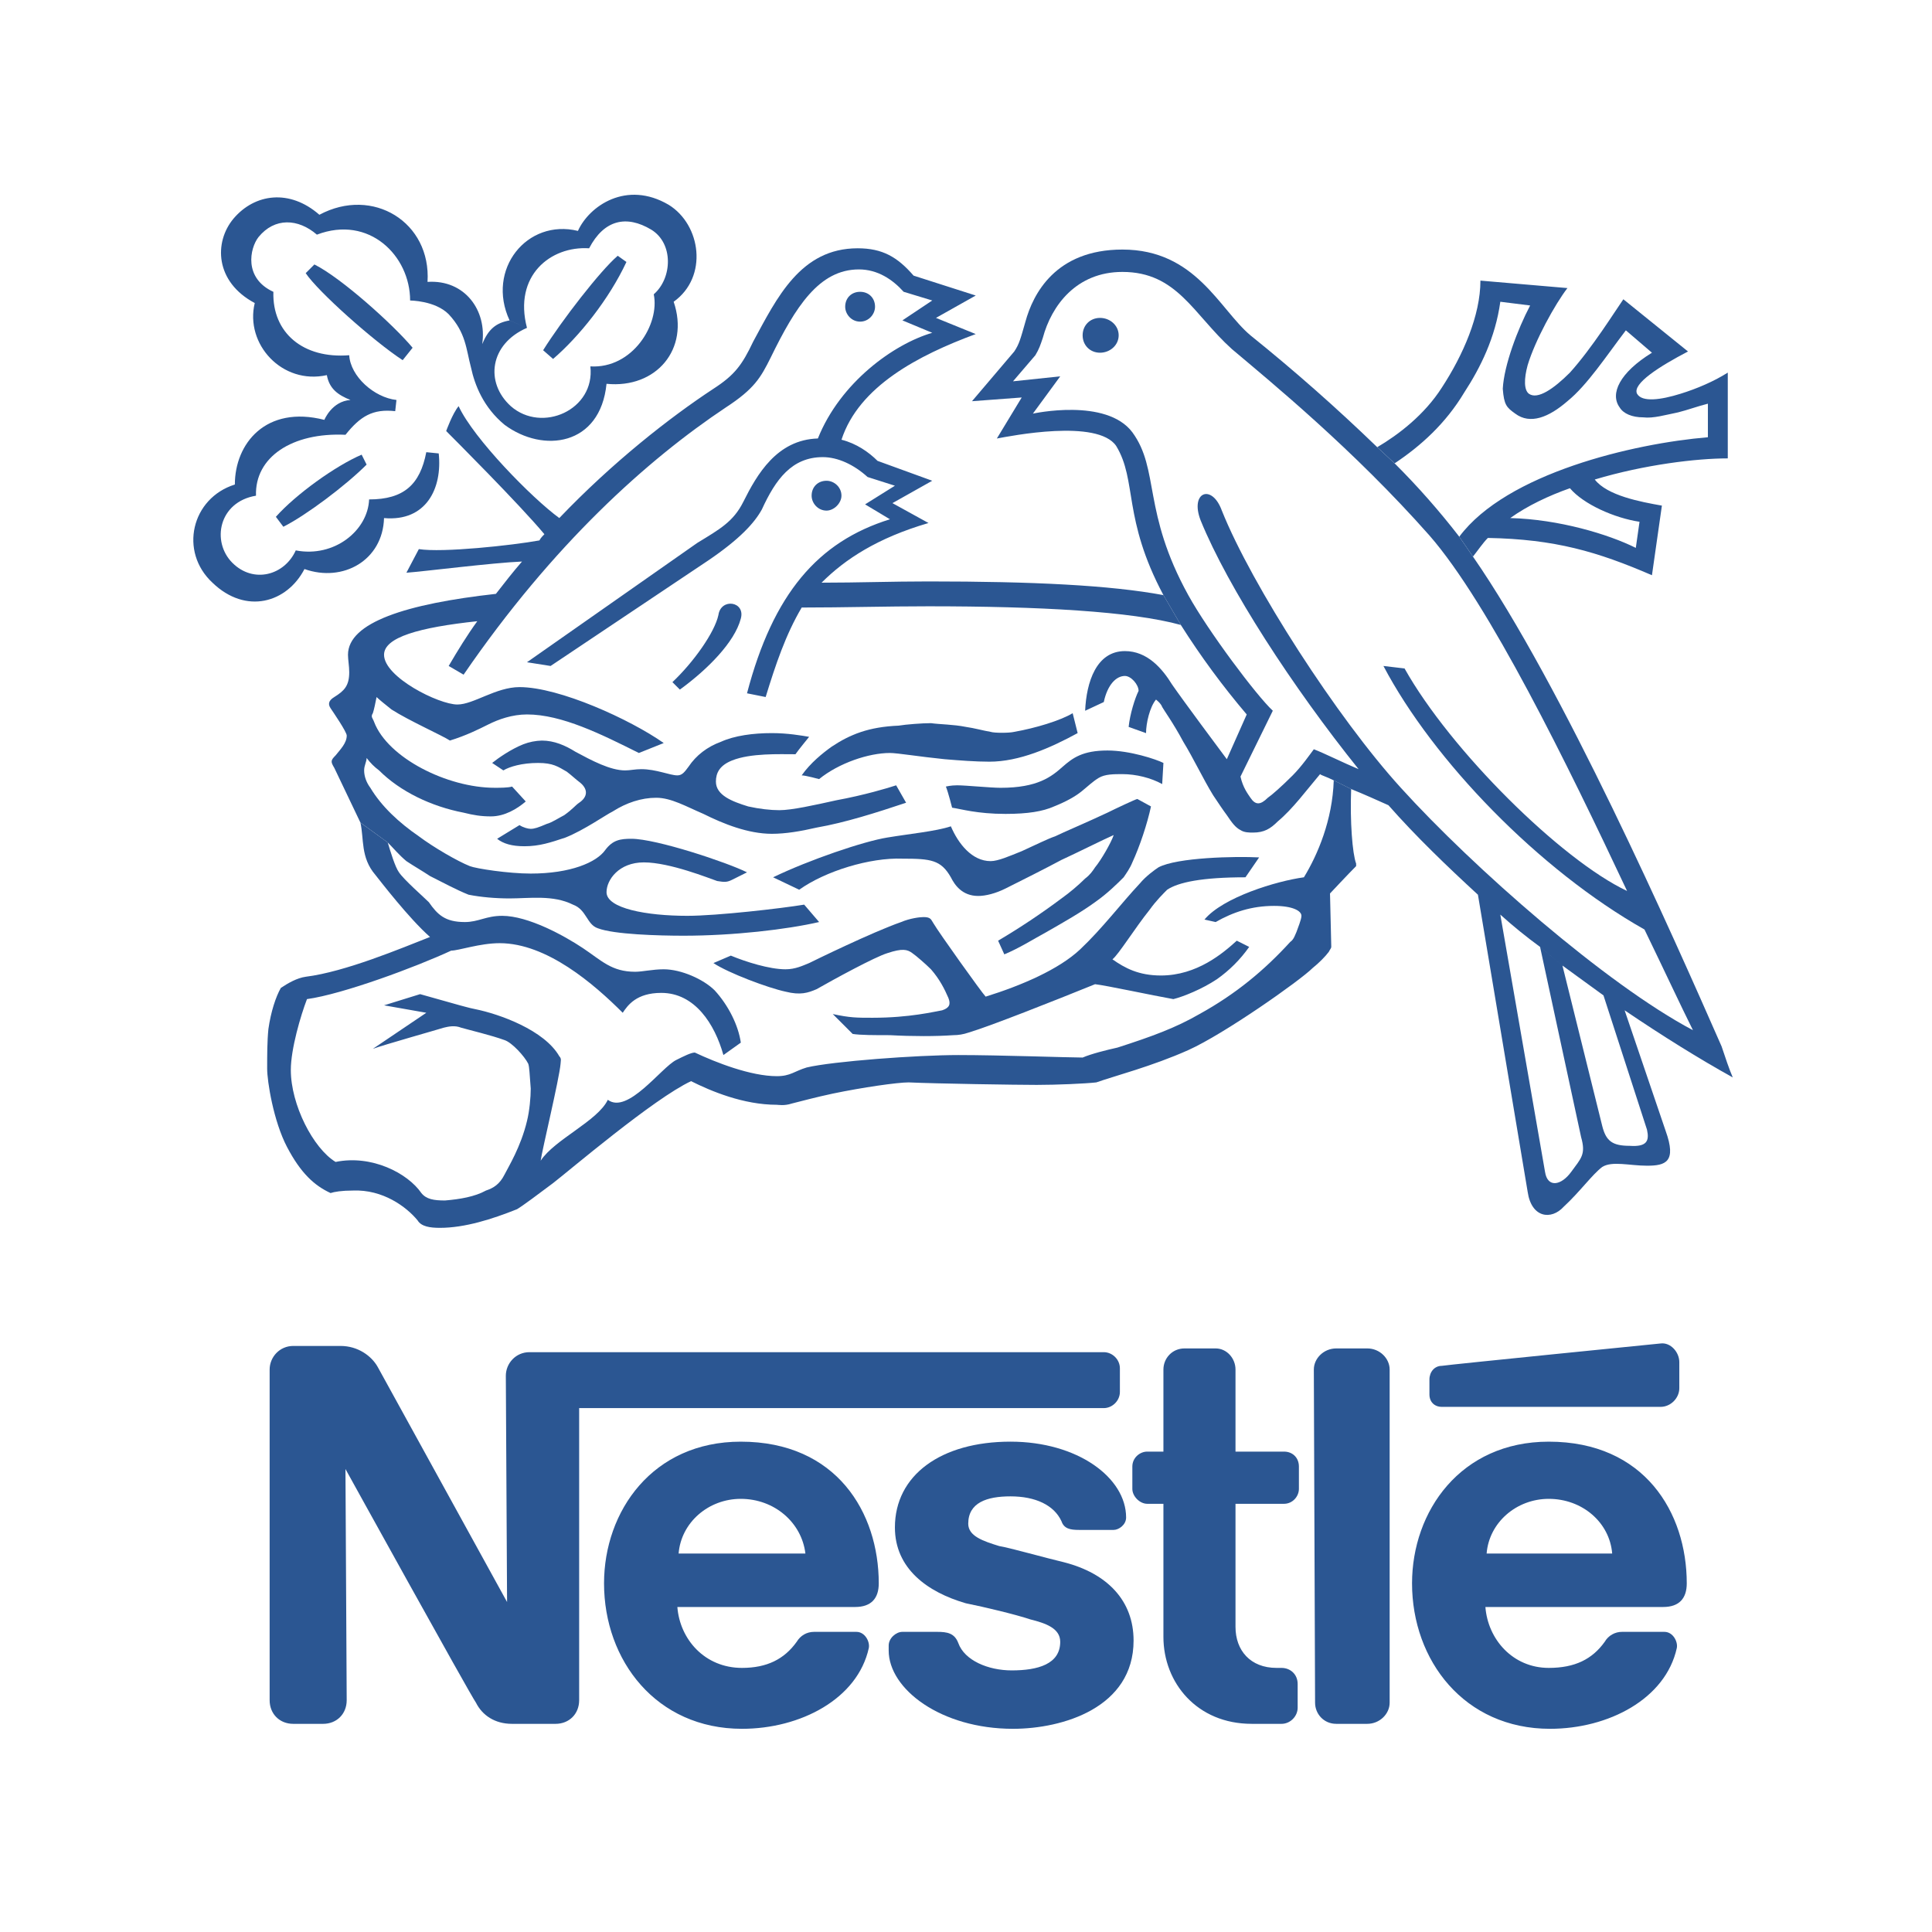
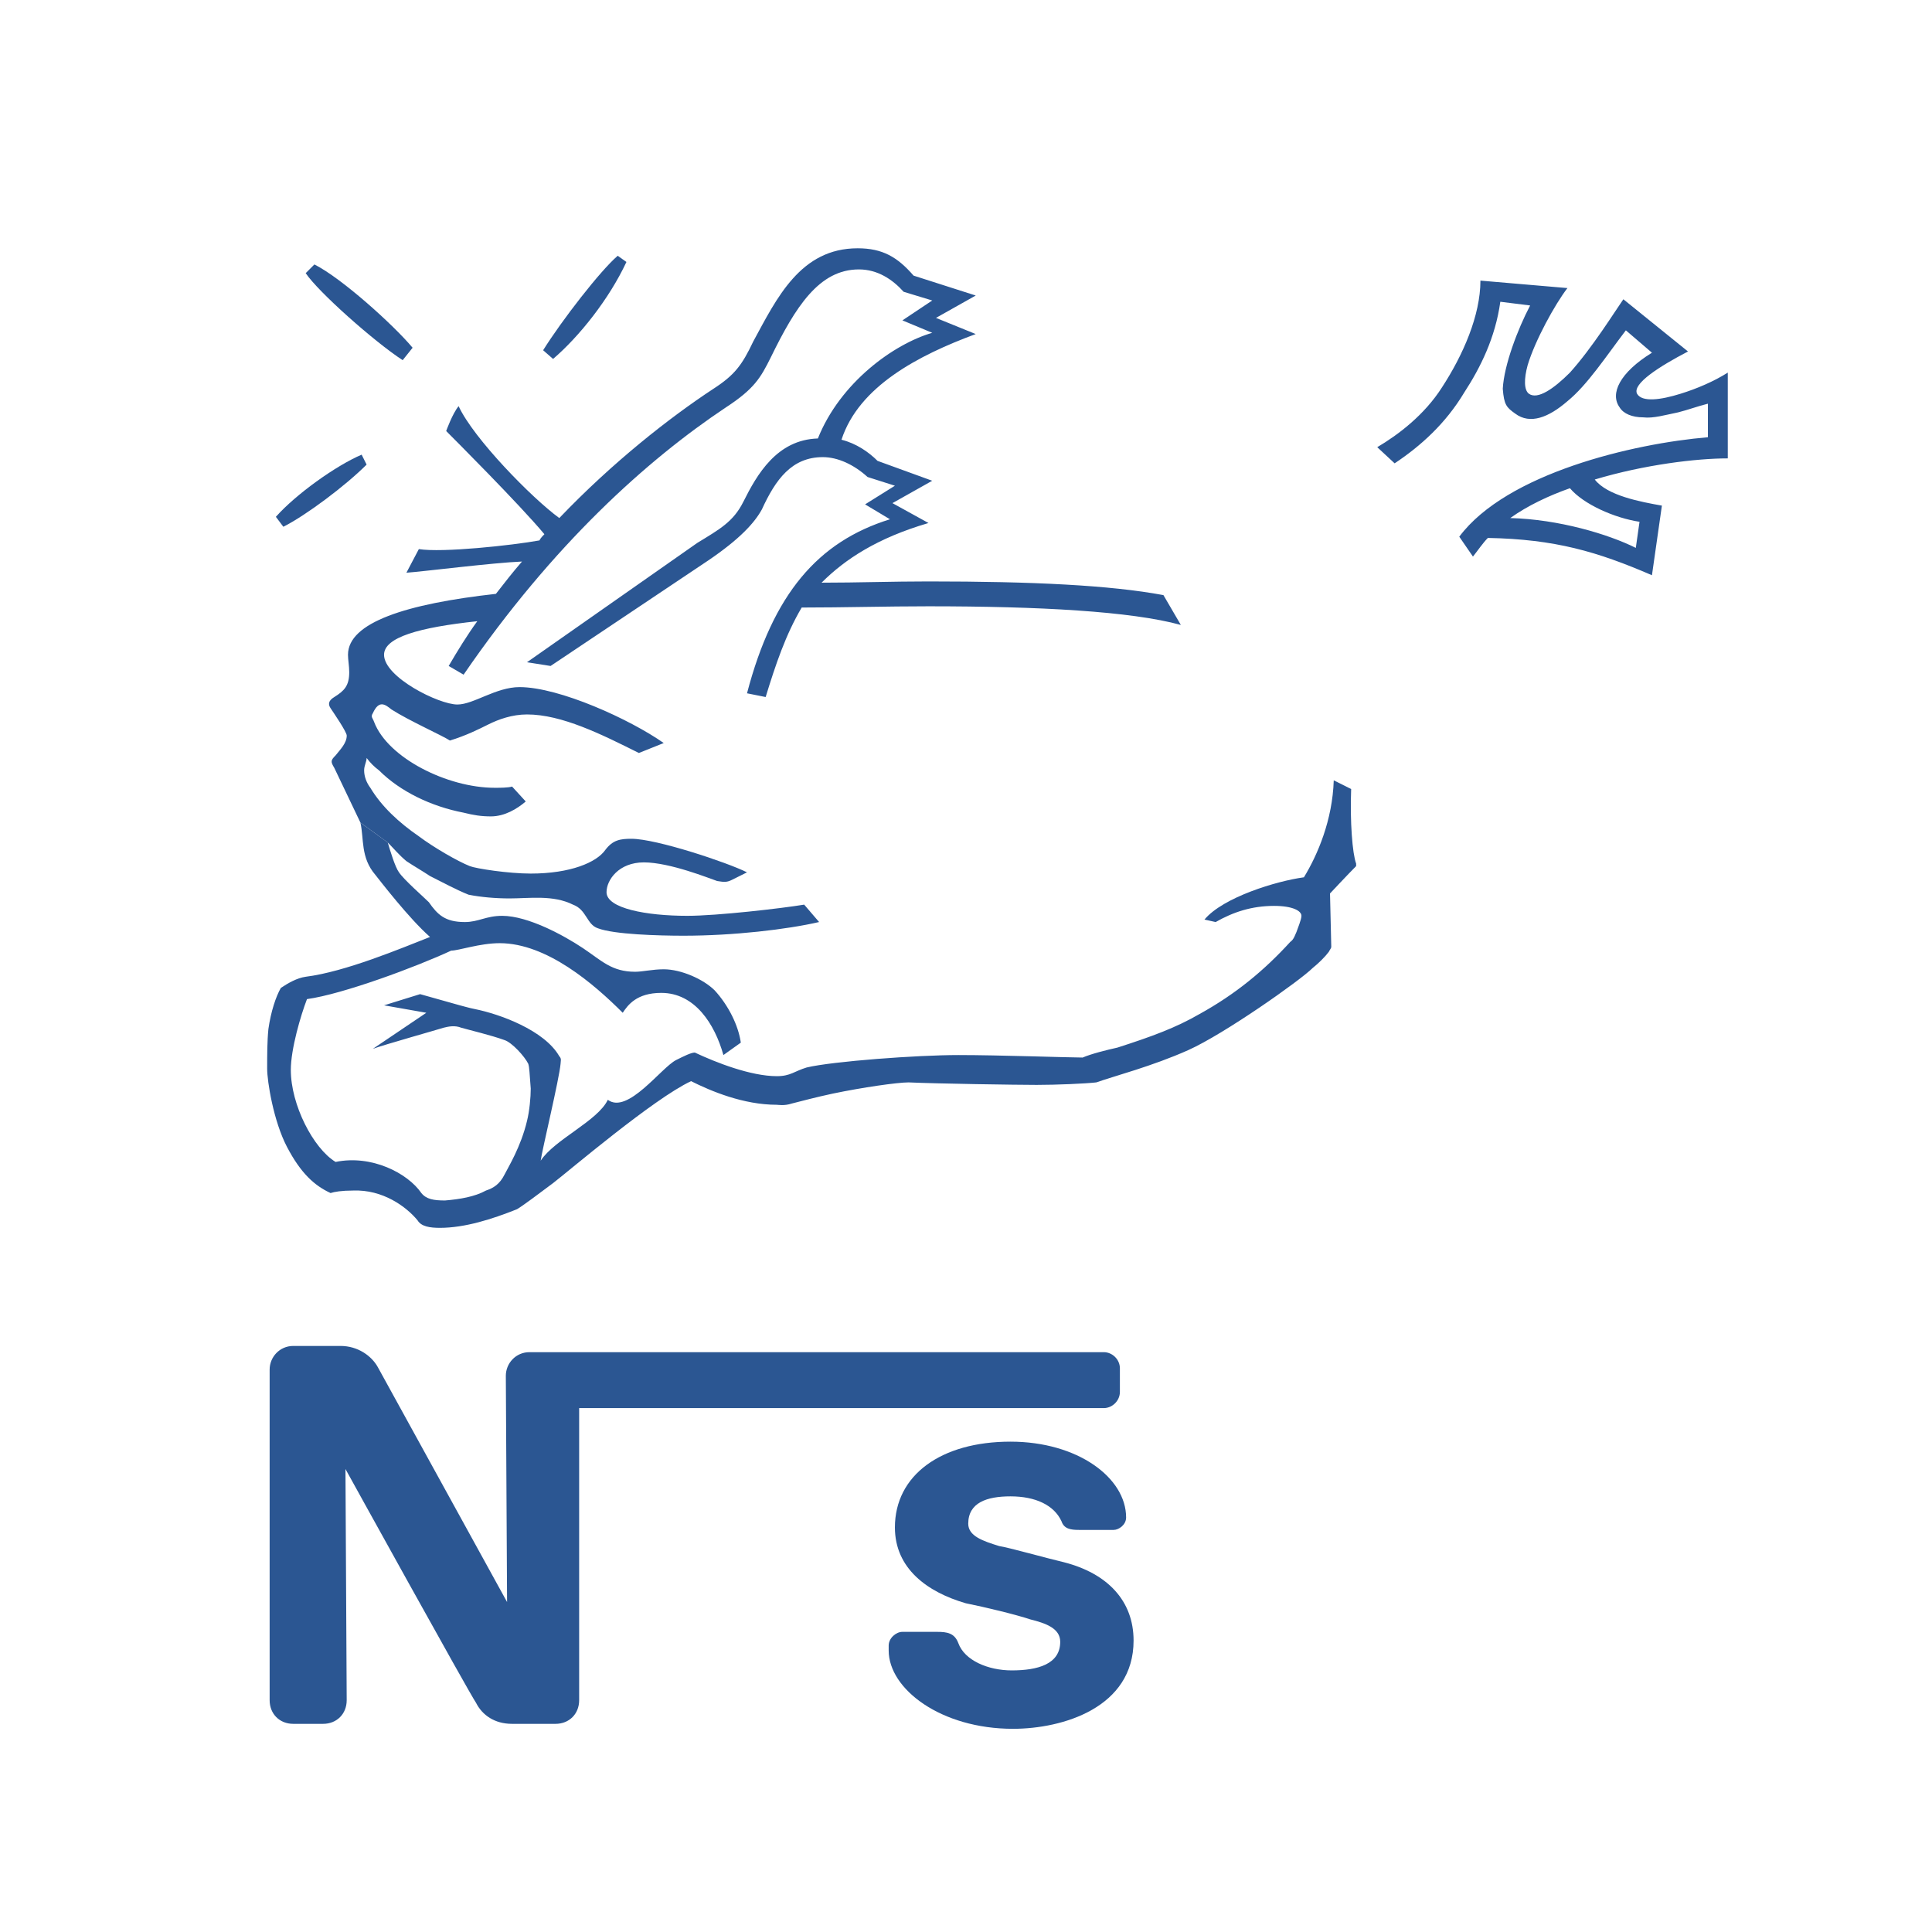
<svg xmlns="http://www.w3.org/2000/svg" width="251" height="251" viewBox="0 0 251 251" fill="none">
-   <path fill-rule="evenodd" clip-rule="evenodd" d="M142.912 45.824C144.204 45.824 145.335 44.855 145.335 43.562C145.335 42.271 144.204 41.301 142.912 41.301C141.62 41.301 140.652 42.269 140.652 43.562C140.652 44.855 141.62 45.824 142.912 45.824ZM111.743 41.786C112.874 41.786 113.682 40.818 113.682 39.849C113.682 38.718 112.874 37.911 111.743 37.911C110.612 37.911 109.805 38.718 109.805 39.849C109.805 40.818 110.612 41.786 111.743 41.786ZM88.326 89.59L87.358 88.622C90.103 86.037 92.848 82.162 93.334 79.9C93.656 77.638 96.886 78.124 96.24 80.384C95.432 83.453 91.879 87.007 88.326 89.59ZM68.463 42.594C63.617 44.694 62.972 49.699 66.362 52.769C70.4 56.322 77.344 53.253 76.698 47.601C82.188 47.925 85.741 42.111 84.934 38.234C87.356 36.134 87.519 31.613 84.611 29.836C81.382 27.897 78.474 28.544 76.537 32.258C71.53 31.936 66.685 35.812 68.463 42.594L66.201 41.625C63.133 35.004 68.463 28.383 75.084 29.998C76.538 26.769 81.383 23.377 86.873 26.607C91.072 29.191 92.04 35.974 87.52 39.204C89.619 45.341 85.258 50.509 78.798 49.863C77.991 57.938 70.562 58.907 65.556 55.192C62.81 52.931 61.68 50.024 61.195 47.764C60.548 45.342 60.548 43.242 58.288 40.82C56.512 39.043 53.282 39.043 53.282 39.043C53.282 33.229 47.952 27.9 41.169 30.485C38.748 28.385 35.678 28.223 33.579 30.808C32.448 32.262 31.641 36.137 35.517 37.913C35.356 43.243 39.393 46.634 45.369 46.15C45.53 48.896 48.599 51.64 51.506 51.964L51.345 53.417C48.438 53.094 46.823 54.064 44.885 56.485C37.94 56.162 33.095 59.392 33.257 64.4C28.412 65.206 27.443 70.374 30.189 73.12C32.935 75.866 36.973 74.735 38.425 71.506C43.432 72.475 47.793 68.923 47.954 64.884C52.475 64.884 54.575 62.946 55.382 58.747L56.997 58.909C57.482 63.431 55.382 67.791 49.892 67.308C49.731 72.798 44.562 75.706 39.556 73.929C37.295 78.29 31.965 79.905 27.606 75.706C23.245 71.669 24.86 64.724 30.512 62.947C30.512 57.617 34.55 52.611 42.14 54.548C42.14 54.548 43.108 52.127 45.531 51.965C43.916 51.319 42.785 50.512 42.463 48.735C36.649 50.026 31.804 44.698 33.096 39.369C27.928 36.623 27.767 31.456 30.35 28.387C33.096 25.157 37.618 24.511 41.493 27.902C48.438 24.188 56.029 28.871 55.543 36.623C60.387 36.3 63.295 40.337 62.649 44.698C63.455 42.76 64.425 41.952 66.201 41.629L68.463 42.594Z" fill="#2B5692" />
  <path fill-rule="evenodd" clip-rule="evenodd" d="M80.252 33.228L81.383 34.036C79.122 38.881 75.246 43.726 71.854 46.633L70.562 45.502C72.985 41.626 77.991 35.166 80.252 33.228ZM46.983 59.068L47.629 60.36C44.885 63.106 39.716 66.981 36.81 68.435L35.841 67.143C38.423 64.235 43.592 60.521 46.983 59.068ZM53.605 45.179L52.314 46.793C48.599 44.372 41.331 37.911 39.716 35.488L40.846 34.358C44.399 36.134 51.181 42.271 53.605 45.179ZM46.822 106.871C47.306 108.971 46.822 111.393 48.76 113.654C49.407 114.462 53.12 119.306 55.866 121.729C52.15 123.184 44.884 126.251 39.716 126.897C38.586 127.058 37.455 127.703 36.486 128.349C35.84 129.48 35.194 131.419 34.871 133.68C34.709 135.294 34.709 137.071 34.709 138.849C34.709 140.462 35.517 145.631 37.294 149.021C39.07 152.414 40.846 154.028 42.947 154.998C43.431 154.834 44.401 154.673 45.853 154.673C49.729 154.512 52.797 156.773 54.252 158.549C54.736 159.355 55.867 159.518 57.159 159.518C60.388 159.518 63.941 158.388 67.171 157.096C67.979 156.61 69.916 155.158 71.854 153.705C73.954 152.088 84.935 142.723 89.781 140.461C92.364 141.753 96.564 143.53 100.924 143.53C101.085 143.53 101.892 143.691 102.862 143.369C104.154 143.045 105.931 142.56 108.193 142.077C112.068 141.269 116.59 140.622 118.044 140.622C121.597 140.786 132.093 140.947 134.68 140.947C137.261 140.947 140.977 140.786 142.43 140.622C144.691 139.816 149.699 138.523 154.381 136.425C159.064 134.327 168.916 127.381 170.531 125.765C171.337 125.118 172.145 124.312 172.63 123.667C172.791 123.343 172.955 123.182 172.955 123.02C172.955 122.858 172.791 116.076 172.791 116.076C172.791 116.076 175.214 113.492 176.185 112.522V112.199C175.699 110.906 175.376 106.708 175.538 102.51L173.277 101.379C173.116 106.547 171.177 111.069 169.401 113.976C165.849 114.46 158.905 116.56 156.481 119.467L157.934 119.79C160.195 118.498 162.619 117.691 165.525 117.691C167.947 117.691 169.079 118.336 169.079 118.982C169.079 119.467 168.594 120.597 168.433 121.082C168.269 121.405 168.108 122.05 167.624 122.373C164.233 126.088 160.518 129.157 155.836 131.741C152.766 133.515 149.7 134.646 145.178 136.099C143.723 136.423 141.784 136.908 140.656 137.393C138.879 137.393 129.835 137.069 124.505 137.069C119.176 137.069 108.195 137.875 104.803 138.683C103.188 139.168 102.703 139.813 100.927 139.813C97.536 139.813 93.014 138.036 90.269 136.744C89.784 136.744 88.816 137.23 87.847 137.714C85.909 138.681 81.548 144.82 78.965 142.882C77.673 145.627 72.021 148.051 70.244 150.795C70.405 149.504 72.665 140.138 72.828 138.2C72.828 137.875 72.99 137.553 72.666 137.23C70.729 133.839 64.915 131.741 61.686 131.094C60.878 130.933 60.393 130.77 59.747 130.609L54.579 129.156L49.896 130.609L55.386 131.576L48.442 136.261C49.734 135.776 57.163 133.678 57.647 133.514C58.293 133.353 59.101 133.192 59.908 133.514C61.039 133.839 63.785 134.484 65.561 135.13C66.529 135.455 68.145 137.23 68.629 138.2C68.791 138.683 68.791 139.491 68.952 141.43C68.952 142.558 68.791 144.335 68.468 145.627C67.66 149.018 66.045 151.602 65.561 152.572C64.915 153.863 64.107 154.349 63.138 154.671C61.686 155.477 59.747 155.802 57.809 155.963C56.355 155.963 55.386 155.802 54.74 154.995C52.964 152.412 48.281 149.988 43.597 150.956C40.69 149.182 37.783 143.529 37.783 139.007C37.783 136.262 39.075 131.902 39.882 129.802C44.567 129.156 54.095 125.602 58.617 123.503C59.585 123.503 62.332 122.535 64.915 122.535C71.051 122.535 77.188 127.865 80.903 131.577C81.549 130.61 82.679 128.993 85.909 128.993C90.27 128.993 92.853 133.032 93.984 137.07L96.245 135.456C95.921 133.195 94.629 130.61 92.853 128.671C91.399 127.219 88.494 125.927 86.232 125.927C84.778 125.927 83.486 126.249 82.518 126.249C79.45 126.249 78.157 124.796 75.736 123.181C73.313 121.566 68.629 118.982 65.238 118.982C63.137 118.982 62.169 119.79 60.393 119.79C57.809 119.79 56.84 118.821 55.71 117.206C55.064 116.56 52.48 114.299 51.834 113.331C51.35 112.684 50.703 110.585 50.38 109.456L46.822 106.871Z" fill="#2B5692" />
-   <path fill-rule="evenodd" clip-rule="evenodd" d="M50.376 109.454C51.182 110.262 51.83 111.069 52.797 111.875C53.766 112.522 54.898 113.167 55.866 113.814C57.48 114.621 59.257 115.591 60.872 116.236C62.487 116.56 64.424 116.721 66.202 116.721C68.787 116.721 71.854 116.236 74.438 117.528C76.215 118.175 76.215 120.112 77.668 120.596C79.767 121.404 85.581 121.565 88.812 121.565C95.273 121.565 102.216 120.757 106.416 119.788L104.477 117.527C101.571 118.011 93.172 118.981 89.297 118.981C83.967 118.981 78.799 118.012 78.799 115.913C78.799 114.298 80.414 112.038 83.644 112.038C87.035 112.038 92.204 114.137 93.172 114.46C94.141 114.621 94.464 114.621 95.11 114.299L97.049 113.331C94.465 112.039 85.259 108.971 82.03 108.971C80.576 108.971 79.608 109.132 78.638 110.424C77.508 112.039 74.116 113.492 68.948 113.492C66.041 113.492 61.842 112.845 61.034 112.523C59.419 111.877 56.352 110.101 54.413 108.648C51.83 106.872 49.568 104.772 48.115 102.35C47.63 101.703 47.308 100.896 47.308 100.088C47.308 99.442 47.631 98.957 47.631 98.473C48.117 99.12 48.601 99.604 49.246 100.088C51.992 102.834 56.029 104.771 60.228 105.579C61.521 105.902 62.49 106.063 63.782 106.063C65.558 106.063 67.173 105.094 68.303 104.125L66.527 102.186C66.042 102.347 64.912 102.347 64.266 102.347C58.129 102.347 50.377 98.472 48.601 93.788C48.44 93.304 48.117 93.141 48.44 92.657C48.601 92.173 48.763 91.365 48.924 90.558C49.246 90.881 50.055 91.526 50.862 92.173C53.123 93.627 57.484 95.564 58.452 96.21C60.551 95.564 62.166 94.756 63.458 94.111C64.751 93.465 66.527 92.819 68.466 92.819C72.988 92.819 78.155 95.403 83.001 97.826L86.23 96.534C81.869 93.466 72.664 89.267 67.497 89.267C64.428 89.267 61.521 91.528 59.422 91.528C57.001 91.528 49.894 87.974 49.894 85.067C49.894 82.807 54.416 81.514 62.007 80.706C60.714 82.484 59.422 84.582 58.292 86.52L60.229 87.651C71.857 70.694 84.131 59.712 94.306 52.928C98.021 50.507 98.828 49.053 100.12 46.468C103.35 39.847 106.418 35.002 111.587 35.002C114.009 35.002 115.948 36.294 117.4 37.909L121.115 39.038L117.239 41.622L121.115 43.237C116.109 44.691 109.164 49.697 106.257 56.965C100.927 57.126 98.343 61.648 96.567 65.201C95.275 67.785 93.499 68.754 90.591 70.532L68.463 86.037L71.531 86.521L92.041 72.795C96.079 70.049 98.017 67.95 98.986 66.172C100.763 62.297 102.861 59.389 106.899 59.389C108.837 59.389 110.936 60.357 112.714 61.972L116.266 63.103L112.39 65.526L115.621 67.463C106.255 70.37 100.44 77.153 97.049 90.072L99.471 90.556C100.763 86.358 102.055 82.483 104.154 78.929C109.645 78.929 115.136 78.768 120.627 78.768C135 78.768 146.952 79.415 153.412 81.191L151.15 77.315C144.206 76.023 134.194 75.538 120.627 75.538C115.944 75.538 111.422 75.7 106.738 75.7C109.806 72.631 114.005 69.887 120.627 67.948L115.944 65.365L121.112 62.458L114.007 59.874C112.876 58.743 111.261 57.613 109.324 57.128C111.585 50.184 119.336 46.146 126.765 43.4L121.598 41.301L126.765 38.394L118.691 35.809C116.59 33.388 114.653 32.257 111.423 32.257C103.994 32.257 100.925 38.718 97.857 44.37C96.403 47.438 95.435 48.73 92.689 50.507C87.036 54.222 79.608 60.035 72.663 67.303C69.111 64.718 61.52 56.967 59.582 52.767C58.775 53.736 57.967 55.998 57.967 55.998C58.774 56.805 67.496 65.527 70.726 69.402C70.564 69.563 70.242 69.888 70.079 70.21C66.526 70.856 57.482 71.825 54.414 71.339L52.799 74.407C55.061 74.246 63.943 73.115 67.819 72.953C66.688 74.245 65.558 75.699 64.427 77.152C52.799 78.444 45.21 80.866 45.21 85.065C45.21 85.711 45.371 86.519 45.371 87.326C45.371 89.103 44.724 89.749 43.432 90.556C42.625 91.041 42.625 91.525 42.948 92.011C43.271 92.496 45.047 95.078 45.047 95.564C45.047 96.532 44.24 97.34 43.593 98.147C42.947 98.794 42.947 98.955 43.432 99.763L46.824 106.868L50.376 109.454ZM193.3 69.888C192.654 70.534 192.009 71.503 191.362 72.309L189.585 69.726C195.723 61.489 212.194 57.614 221.885 56.806V52.446C220.593 52.767 219.301 53.252 218.009 53.575C216.395 53.898 214.779 54.383 213.487 54.222C212.034 54.222 210.904 53.737 210.421 52.93C209.126 51.154 210.421 48.408 214.618 45.824L211.227 42.916C208.643 46.309 206.22 50.022 203.636 52.122C201.213 54.222 198.792 55.19 196.854 53.736C195.723 52.928 195.398 52.606 195.237 50.507C195.398 47.438 197.176 42.755 198.792 39.687L194.917 39.203C194.268 43.886 192.333 47.761 190.231 50.991C187.811 55.029 184.581 57.936 181.187 60.196L178.927 58.097C181.672 56.482 185.063 53.897 187.326 50.345C190.07 46.146 192.333 40.978 192.333 36.456L203.637 37.426C202.021 39.525 199.44 44.209 198.469 47.438C197.983 49.214 197.983 50.668 198.63 51.154C199.761 51.96 201.86 50.507 203.96 48.408C206.866 45.179 209.774 40.495 210.902 38.88L219.301 45.663C215.585 47.602 212.034 49.862 212.68 51.154C213.326 52.283 215.749 51.96 218.332 51.154C220.432 50.507 222.691 49.539 224.468 48.408V59.552C220.432 59.552 213.647 60.358 207.187 62.297C208.803 64.397 213.164 65.204 215.909 65.688L214.617 74.732C207.513 71.664 202.02 70.05 193.3 69.888L196.206 67.304C202.505 67.465 208.965 69.404 212.519 71.18L213.002 67.788C209.774 67.304 205.735 65.528 203.96 63.429C201.213 64.397 198.469 65.689 196.206 67.304L193.3 69.888Z" fill="#2B5692" />
-   <path fill-rule="evenodd" clip-rule="evenodd" d="M159.386 98.634L161.97 92.82C158.849 89.149 155.989 85.264 153.411 81.193L151.15 77.318C145.82 67.305 147.759 62.46 145.012 57.938C142.592 54.385 131.285 56.646 129.508 56.97L132.738 51.64L126.278 52.124L131.769 45.664C132.416 44.696 132.576 44.049 133.222 41.788C134.192 38.236 137.097 32.422 145.82 32.422C155.347 32.422 158.416 40.174 162.453 43.565C168.161 48.158 173.658 53.008 178.927 58.1L181.187 60.2C184.189 63.191 186.994 66.374 189.585 69.728L191.363 72.311C202.99 89.107 217.202 121.246 223.663 135.941C224.148 137.397 224.632 138.849 225.115 139.978C220.757 137.558 216.072 134.648 211.067 131.258L208.32 129.32L202.99 125.445L200.085 123.022C198.291 121.712 196.566 120.311 194.916 118.823L200.727 152.253C201.052 154.355 202.829 154.03 204.121 152.253C205.413 150.478 206.059 149.993 205.413 147.731L200.083 123.023L202.989 125.446L208.157 146.278C208.643 148.216 209.449 148.862 211.712 148.862C213.972 149.023 214.295 148.215 213.972 146.762L208.32 129.32L211.067 131.258L216.396 146.923C217.849 150.96 216.396 151.445 213.973 151.445C211.713 151.445 209.452 150.799 208.16 151.606C206.868 152.576 205.254 154.836 203.152 156.775C201.539 158.552 198.955 158.23 198.469 154.836L192.009 116.24C187.973 112.526 183.935 108.649 180.382 104.613C178.929 103.966 177.152 103.158 175.538 102.513L173.276 101.382C172.309 100.897 171.663 100.736 171.499 100.575C169.724 102.674 167.947 105.097 166.01 106.712C165.04 107.68 164.233 108.166 162.78 108.166C162.294 108.166 161.649 108.166 161.163 107.843C160.517 107.519 160.035 106.874 159.389 105.904C158.903 105.258 158.258 104.289 157.611 103.321C156.32 101.221 155.028 98.476 153.736 96.376C152.444 93.954 151.152 92.178 150.991 91.854C150.828 91.37 150.183 90.886 150.183 90.886C149.376 91.854 148.891 93.954 148.891 95.247L146.63 94.439C146.791 92.824 147.437 90.725 147.922 89.756C147.922 88.949 146.955 87.818 146.145 87.818C145.014 87.818 143.885 88.949 143.4 91.209L140.978 92.34C141.141 88.626 142.431 84.588 146.146 84.588C149.054 84.588 150.993 86.849 152.284 88.949C153.733 91.043 158.416 97.342 159.386 98.634L161.161 100.894C161.485 102.348 162.131 103.156 162.453 103.64C163.099 104.609 163.745 104.609 164.714 103.64C165.2 103.317 166.492 102.186 167.944 100.733C169.075 99.603 170.205 97.988 170.689 97.342C171.981 97.827 174.564 99.118 176.503 99.926C167.944 89.268 159.546 76.348 155.991 67.627C154.538 63.913 157.447 62.782 158.738 66.335C162.614 76.026 173.757 93.305 181.994 102.348C191.36 112.684 208.642 127.866 219.944 133.841C218.331 130.611 216.231 126.089 213.645 120.759C199.919 113.007 186.192 98.795 179.732 86.521L182.476 86.844C188.453 97.503 202.827 111.716 211.385 115.753C203.633 99.281 193.458 78.447 185.706 69.564C175.855 58.421 165.197 49.7 160.03 45.34C155.023 40.818 152.925 35.328 145.818 35.328C139.841 35.328 136.611 39.688 135.482 43.887C135.158 44.855 134.997 45.341 134.513 46.149L131.607 49.54L137.743 48.893L134.191 53.737C134.191 53.737 143.717 51.638 147.111 56.16C150.663 61.005 148.403 66.495 154.377 77.316C156.961 81.999 163.26 90.397 165.36 92.335L161.16 100.893L159.386 98.634ZM65.394 100.088L63.94 99.12C64.747 98.473 66.362 97.344 67.977 96.697C68.75 96.396 69.569 96.233 70.398 96.213C72.013 96.213 73.466 96.859 74.759 97.667C76.859 98.798 79.281 100.089 81.219 100.089C81.865 100.089 82.511 99.927 83.319 99.927C85.257 99.927 87.033 100.735 88.002 100.735C88.648 100.735 88.97 100.25 89.456 99.604C90.424 98.15 91.877 97.02 93.654 96.374C95.43 95.566 97.853 95.243 100.276 95.243C102.375 95.243 104.151 95.566 105.121 95.727C105.121 95.727 103.667 97.503 103.345 97.989C101.245 97.989 97.531 97.828 95.109 98.796C93.493 99.443 93.009 100.411 93.009 101.542C93.009 103.318 95.109 104.126 97.208 104.772C98.662 105.096 100.115 105.257 101.245 105.257C102.861 105.257 105.767 104.61 108.674 103.965C112.228 103.318 115.458 102.35 116.426 102.026L117.718 104.288C113.843 105.58 109.805 106.872 106.091 107.518C103.991 108.004 102.053 108.326 100.277 108.326C97.209 108.326 93.979 107.034 91.394 105.742C89.132 104.774 87.195 103.643 85.257 103.643C83.319 103.643 81.382 104.289 79.605 105.419C78.636 105.904 75.89 107.841 73.468 108.811C71.529 109.458 70.076 109.942 68.138 109.942C66.523 109.942 65.392 109.619 64.585 108.973L67.492 107.196C67.976 107.519 68.621 107.68 68.944 107.68C69.43 107.68 69.913 107.519 71.045 107.034C71.69 106.873 72.659 106.226 73.305 105.903C74.436 105.096 74.759 104.611 75.244 104.288C76.212 103.641 76.535 102.673 75.405 101.704C74.759 101.22 74.275 100.736 73.629 100.25C72.498 99.604 71.853 99.12 69.914 99.12C67.816 99.118 66.201 99.603 65.394 100.088Z" fill="#2B5692" />
-   <path fill-rule="evenodd" clip-rule="evenodd" d="M106.414 101.218C106.414 101.218 104.637 100.733 104.153 100.733C105.283 99.118 106.898 97.827 108.028 97.019C110.451 95.404 112.873 94.436 116.749 94.273C117.717 94.112 119.816 93.95 120.947 93.95C122.078 94.111 123.854 94.111 125.469 94.434C126.6 94.595 127.731 94.918 128.698 95.081C129.183 95.242 131.12 95.242 131.767 95.081C134.512 94.597 137.742 93.627 139.358 92.658L140.005 95.242C136.45 97.18 132.414 98.956 128.537 98.956C126.76 98.956 124.662 98.795 122.723 98.633C119.493 98.31 116.586 97.825 115.618 97.825C112.874 97.827 108.998 99.118 106.414 101.218ZM103.831 115.591L100.439 113.976C105.122 111.714 112.228 109.293 115.297 108.807C118.204 108.323 121.595 108.001 123.533 107.353C124.502 109.615 126.278 111.875 128.7 111.875C129.67 111.875 131.123 111.23 132.737 110.584C134.514 109.776 136.13 108.97 137.098 108.645C138.067 108.161 141.137 106.869 143.882 105.577C144.85 105.093 147.596 103.801 147.758 103.801L149.533 104.77C149.05 107.031 148.08 109.938 147.113 112.038C146.788 112.844 146.304 113.492 145.982 113.976C145.175 114.783 143.882 116.075 142.266 117.206C140.491 118.498 138.23 119.79 135.967 121.081C134.192 122.05 132.415 123.181 130.478 123.988L129.671 122.212C132.513 120.532 135.262 118.699 137.906 116.722C138.995 115.942 140.021 115.078 140.976 114.138C141.622 113.654 141.945 113.168 142.267 112.684C143.074 111.716 144.367 109.454 144.69 108.485C143.559 108.971 139.683 110.907 137.905 111.716C135.806 112.845 132.576 114.461 130.639 115.431C129.347 116.076 128.055 116.4 127.087 116.4C124.986 116.4 124.017 114.946 123.533 113.977C122.241 111.716 120.95 111.555 117.235 111.555C113.035 111.392 107.223 113.168 103.831 115.591ZM123.694 104.932C123.694 104.932 123.21 102.994 122.887 102.186C122.887 102.186 123.533 102.025 124.341 102.025C125.472 102.025 128.7 102.349 129.992 102.349C134.839 102.349 136.613 100.894 138.069 99.603C139.36 98.472 140.652 97.503 143.882 97.503C146.788 97.503 150.179 98.634 151.149 99.118L150.988 101.864C149.533 101.057 147.594 100.572 145.819 100.572C144.689 100.572 143.558 100.572 142.75 101.057C141.943 101.541 141.298 102.188 140.49 102.833C139.681 103.479 138.549 104.125 136.935 104.771C135.483 105.416 133.544 105.74 130.636 105.74C126.926 105.74 124.825 105.094 123.694 104.932Z" fill="#2B5692" />
-   <path fill-rule="evenodd" clip-rule="evenodd" d="M92.687 125.119L94.948 124.151C96.885 124.958 99.955 125.928 102.054 125.928C103.346 125.928 104.315 125.442 105.122 125.119C105.768 124.797 113.358 121.083 117.072 119.791C118.203 119.305 119.495 119.144 119.979 119.144C120.948 119.144 120.948 119.468 121.271 119.952C121.918 121.083 127.57 128.994 128.053 129.48C132.736 128.027 137.583 125.928 140.327 123.343C143.235 120.597 145.657 117.367 148.079 114.783C148.885 113.814 150.018 113.007 150.502 112.684C152.924 111.392 160.513 111.23 163.582 111.392L161.805 113.976C156.154 113.976 153.085 114.622 151.633 115.591C151.147 116.075 150.177 117.045 149.371 118.175C147.433 120.597 145.335 123.988 144.527 124.635C146.141 125.763 147.918 126.734 150.824 126.734C155.509 126.734 158.9 123.826 160.678 122.212L162.291 123.02C161.144 124.651 159.724 126.072 158.094 127.22C156.156 128.511 153.733 129.48 152.441 129.803C149.697 129.318 143.72 128.026 142.267 127.865C137.098 129.964 128.54 133.354 125.794 134.162C125.17 134.376 124.515 134.486 123.856 134.486C121.594 134.647 118.526 134.647 115.62 134.486C113.683 134.486 111.744 134.486 110.774 134.325L108.191 131.742C110.451 132.225 111.259 132.225 113.358 132.225C118.203 132.225 121.433 131.418 122.402 131.257C123.37 130.935 123.533 130.451 123.209 129.641C122.725 128.513 122.079 127.221 120.948 125.928C120.301 125.281 119.009 124.151 118.525 123.827C117.879 123.343 117.233 123.182 115.295 123.827C113.681 124.313 108.351 127.22 106.09 128.511C104.959 128.994 103.991 129.318 102.053 128.833C99.792 128.349 94.624 126.413 92.687 125.119ZM107.382 66.336C108.351 66.336 109.32 65.367 109.32 64.397C109.32 63.267 108.352 62.459 107.382 62.459C106.253 62.459 105.444 63.265 105.444 64.397C105.445 65.366 106.253 66.336 107.382 66.336ZM180.54 177.929C180.54 176.476 179.248 175.184 177.634 175.184H173.598C171.982 175.184 170.69 176.476 170.69 177.929L170.851 221.211C170.851 222.664 171.982 223.956 173.598 223.956H177.634C179.248 223.956 180.54 222.664 180.54 221.211V177.929ZM185.708 179.221V181.159C185.708 182.129 186.355 182.775 187.325 182.775H215.748C217.04 182.775 218.171 181.645 218.171 180.353V176.962C218.171 175.67 217.04 174.378 215.748 174.539C215.748 174.539 188.292 177.284 187.325 177.445C186.354 177.445 185.708 178.254 185.708 179.221ZM162.616 223.956C155.51 223.956 151.148 218.626 151.148 212.651V195.37H149.049C148.079 195.37 147.111 194.403 147.111 193.432V190.524C147.111 189.395 148.078 188.588 149.049 188.588H151.148V177.928C151.148 176.475 152.279 175.183 153.893 175.183H157.929C159.385 175.183 160.513 176.475 160.513 177.928V188.588H166.812C167.943 188.588 168.75 189.394 168.75 190.524V193.432C168.75 194.402 167.944 195.37 166.812 195.37H160.513V211.36C160.513 214.426 162.451 216.689 165.844 216.689H166.49C167.618 216.689 168.589 217.495 168.589 218.788V221.858C168.589 222.988 167.62 223.957 166.49 223.957L162.616 223.956ZM114.166 205.707C114.166 196.502 108.675 187.297 96.239 187.297C84.773 187.297 78.475 196.341 78.475 205.707C78.475 215.718 85.257 224.602 96.4 224.602C103.991 224.602 111.42 220.727 112.873 214.106C113.034 213.299 112.388 212.006 111.257 212.006H105.767C104.798 212.006 103.991 212.492 103.505 213.298C101.89 215.558 99.63 216.689 96.4 216.689C91.555 216.689 88.325 212.973 88.001 208.776H111.095C113.197 208.776 114.166 207.645 114.166 205.707ZM88.164 201.832C88.487 197.795 92.039 194.726 96.239 194.726C100.6 194.726 104.152 197.795 104.636 201.832H88.164ZM219.139 205.707C219.139 196.502 213.647 187.297 201.212 187.297C189.745 187.297 183.449 196.341 183.449 205.707C183.449 215.718 190.232 224.602 201.376 224.602C208.964 224.602 216.394 220.727 217.847 214.106C218.008 213.299 217.362 212.006 216.233 212.006H210.742C210.284 212.002 209.834 212.119 209.436 212.346C209.039 212.573 208.709 212.902 208.48 213.298C206.866 215.558 204.606 216.689 201.214 216.689C196.531 216.689 193.301 212.973 192.979 208.776H216.071C218.172 208.776 219.139 207.645 219.139 205.707ZM193.138 201.832C193.46 197.795 197.014 194.726 201.212 194.726C205.573 194.726 209.125 197.795 209.45 201.832H193.138Z" fill="#2B5692" />
+   <path fill-rule="evenodd" clip-rule="evenodd" d="M50.376 109.454C51.182 110.262 51.83 111.069 52.797 111.875C53.766 112.522 54.898 113.167 55.866 113.814C57.48 114.621 59.257 115.591 60.872 116.236C62.487 116.56 64.424 116.721 66.202 116.721C68.787 116.721 71.854 116.236 74.438 117.528C76.215 118.175 76.215 120.112 77.668 120.596C79.767 121.404 85.581 121.565 88.812 121.565C95.273 121.565 102.216 120.757 106.416 119.788L104.477 117.527C101.571 118.011 93.172 118.981 89.297 118.981C83.967 118.981 78.799 118.012 78.799 115.913C78.799 114.298 80.414 112.038 83.644 112.038C87.035 112.038 92.204 114.137 93.172 114.46C94.141 114.621 94.464 114.621 95.11 114.299L97.049 113.331C94.465 112.039 85.259 108.971 82.03 108.971C80.576 108.971 79.608 109.132 78.638 110.424C77.508 112.039 74.116 113.492 68.948 113.492C66.041 113.492 61.842 112.845 61.034 112.523C59.419 111.877 56.352 110.101 54.413 108.648C51.83 106.872 49.568 104.772 48.115 102.35C47.63 101.703 47.308 100.896 47.308 100.088C47.308 99.442 47.631 98.957 47.631 98.473C48.117 99.12 48.601 99.604 49.246 100.088C51.992 102.834 56.029 104.771 60.228 105.579C61.521 105.902 62.49 106.063 63.782 106.063C65.558 106.063 67.173 105.094 68.303 104.125L66.527 102.186C66.042 102.347 64.912 102.347 64.266 102.347C58.129 102.347 50.377 98.472 48.601 93.788C48.44 93.304 48.117 93.141 48.44 92.657C49.246 90.881 50.055 91.526 50.862 92.173C53.123 93.627 57.484 95.564 58.452 96.21C60.551 95.564 62.166 94.756 63.458 94.111C64.751 93.465 66.527 92.819 68.466 92.819C72.988 92.819 78.155 95.403 83.001 97.826L86.23 96.534C81.869 93.466 72.664 89.267 67.497 89.267C64.428 89.267 61.521 91.528 59.422 91.528C57.001 91.528 49.894 87.974 49.894 85.067C49.894 82.807 54.416 81.514 62.007 80.706C60.714 82.484 59.422 84.582 58.292 86.52L60.229 87.651C71.857 70.694 84.131 59.712 94.306 52.928C98.021 50.507 98.828 49.053 100.12 46.468C103.35 39.847 106.418 35.002 111.587 35.002C114.009 35.002 115.948 36.294 117.4 37.909L121.115 39.038L117.239 41.622L121.115 43.237C116.109 44.691 109.164 49.697 106.257 56.965C100.927 57.126 98.343 61.648 96.567 65.201C95.275 67.785 93.499 68.754 90.591 70.532L68.463 86.037L71.531 86.521L92.041 72.795C96.079 70.049 98.017 67.95 98.986 66.172C100.763 62.297 102.861 59.389 106.899 59.389C108.837 59.389 110.936 60.357 112.714 61.972L116.266 63.103L112.39 65.526L115.621 67.463C106.255 70.37 100.44 77.153 97.049 90.072L99.471 90.556C100.763 86.358 102.055 82.483 104.154 78.929C109.645 78.929 115.136 78.768 120.627 78.768C135 78.768 146.952 79.415 153.412 81.191L151.15 77.315C144.206 76.023 134.194 75.538 120.627 75.538C115.944 75.538 111.422 75.7 106.738 75.7C109.806 72.631 114.005 69.887 120.627 67.948L115.944 65.365L121.112 62.458L114.007 59.874C112.876 58.743 111.261 57.613 109.324 57.128C111.585 50.184 119.336 46.146 126.765 43.4L121.598 41.301L126.765 38.394L118.691 35.809C116.59 33.388 114.653 32.257 111.423 32.257C103.994 32.257 100.925 38.718 97.857 44.37C96.403 47.438 95.435 48.73 92.689 50.507C87.036 54.222 79.608 60.035 72.663 67.303C69.111 64.718 61.52 56.967 59.582 52.767C58.775 53.736 57.967 55.998 57.967 55.998C58.774 56.805 67.496 65.527 70.726 69.402C70.564 69.563 70.242 69.888 70.079 70.21C66.526 70.856 57.482 71.825 54.414 71.339L52.799 74.407C55.061 74.246 63.943 73.115 67.819 72.953C66.688 74.245 65.558 75.699 64.427 77.152C52.799 78.444 45.21 80.866 45.21 85.065C45.21 85.711 45.371 86.519 45.371 87.326C45.371 89.103 44.724 89.749 43.432 90.556C42.625 91.041 42.625 91.525 42.948 92.011C43.271 92.496 45.047 95.078 45.047 95.564C45.047 96.532 44.24 97.34 43.593 98.147C42.947 98.794 42.947 98.955 43.432 99.763L46.824 106.868L50.376 109.454ZM193.3 69.888C192.654 70.534 192.009 71.503 191.362 72.309L189.585 69.726C195.723 61.489 212.194 57.614 221.885 56.806V52.446C220.593 52.767 219.301 53.252 218.009 53.575C216.395 53.898 214.779 54.383 213.487 54.222C212.034 54.222 210.904 53.737 210.421 52.93C209.126 51.154 210.421 48.408 214.618 45.824L211.227 42.916C208.643 46.309 206.22 50.022 203.636 52.122C201.213 54.222 198.792 55.19 196.854 53.736C195.723 52.928 195.398 52.606 195.237 50.507C195.398 47.438 197.176 42.755 198.792 39.687L194.917 39.203C194.268 43.886 192.333 47.761 190.231 50.991C187.811 55.029 184.581 57.936 181.187 60.196L178.927 58.097C181.672 56.482 185.063 53.897 187.326 50.345C190.07 46.146 192.333 40.978 192.333 36.456L203.637 37.426C202.021 39.525 199.44 44.209 198.469 47.438C197.983 49.214 197.983 50.668 198.63 51.154C199.761 51.96 201.86 50.507 203.96 48.408C206.866 45.179 209.774 40.495 210.902 38.88L219.301 45.663C215.585 47.602 212.034 49.862 212.68 51.154C213.326 52.283 215.749 51.96 218.332 51.154C220.432 50.507 222.691 49.539 224.468 48.408V59.552C220.432 59.552 213.647 60.358 207.187 62.297C208.803 64.397 213.164 65.204 215.909 65.688L214.617 74.732C207.513 71.664 202.02 70.05 193.3 69.888L196.206 67.304C202.505 67.465 208.965 69.404 212.519 71.18L213.002 67.788C209.774 67.304 205.735 65.528 203.96 63.429C201.213 64.397 198.469 65.689 196.206 67.304L193.3 69.888Z" fill="#2B5692" />
  <path fill-rule="evenodd" clip-rule="evenodd" d="M143.397 175.67H68.785C67.009 175.67 65.716 177.123 65.716 178.737L65.877 208.131C65.877 208.131 49.889 179.061 49.081 177.608C48.274 176.153 46.496 174.861 44.236 174.861H38.099C36.323 174.861 35.031 176.317 35.031 177.93V220.888C35.031 222.665 36.323 223.957 38.099 223.957H41.974C43.751 223.957 45.042 222.665 45.042 220.888L44.881 190.851C44.881 190.851 61.031 220.082 61.838 221.212C62.646 222.826 64.261 223.957 66.521 223.957H72.172C73.95 223.957 75.242 222.665 75.242 220.888V182.938H143.393C144.524 182.938 145.493 181.968 145.493 180.839V177.769C145.496 176.637 144.529 175.67 143.397 175.67Z" fill="#2B5692" />
  <path fill-rule="evenodd" clip-rule="evenodd" d="M131.282 194.403C134.512 194.403 136.935 195.531 137.904 197.633C138.228 198.601 139.034 198.762 140.165 198.762H144.687C145.334 198.762 146.301 198.115 146.301 197.148C146.301 191.979 140.004 187.296 131.282 187.296C122.239 187.296 116.264 191.655 116.264 198.44C116.264 203.769 120.462 206.838 125.469 208.291C127.891 208.776 131.928 209.744 133.866 210.39C135.804 210.876 137.741 211.521 137.741 213.298C137.741 216.204 134.836 217.014 131.442 217.014C128.376 217.014 125.306 215.72 124.499 213.459C124.013 212.167 123.045 212.006 121.753 212.006H117.231C116.424 212.006 115.455 212.813 115.455 213.784V214.428C115.455 219.435 122.239 224.602 131.606 224.602C138.066 224.602 147.271 221.858 147.271 213.137C147.271 207.966 143.88 204.415 138.227 202.963C136.128 202.477 130.96 201.024 129.828 200.863C127.729 200.217 125.791 199.572 125.791 197.955C125.792 195.211 128.216 194.403 131.282 194.403Z" fill="#2B5692" />
</svg>